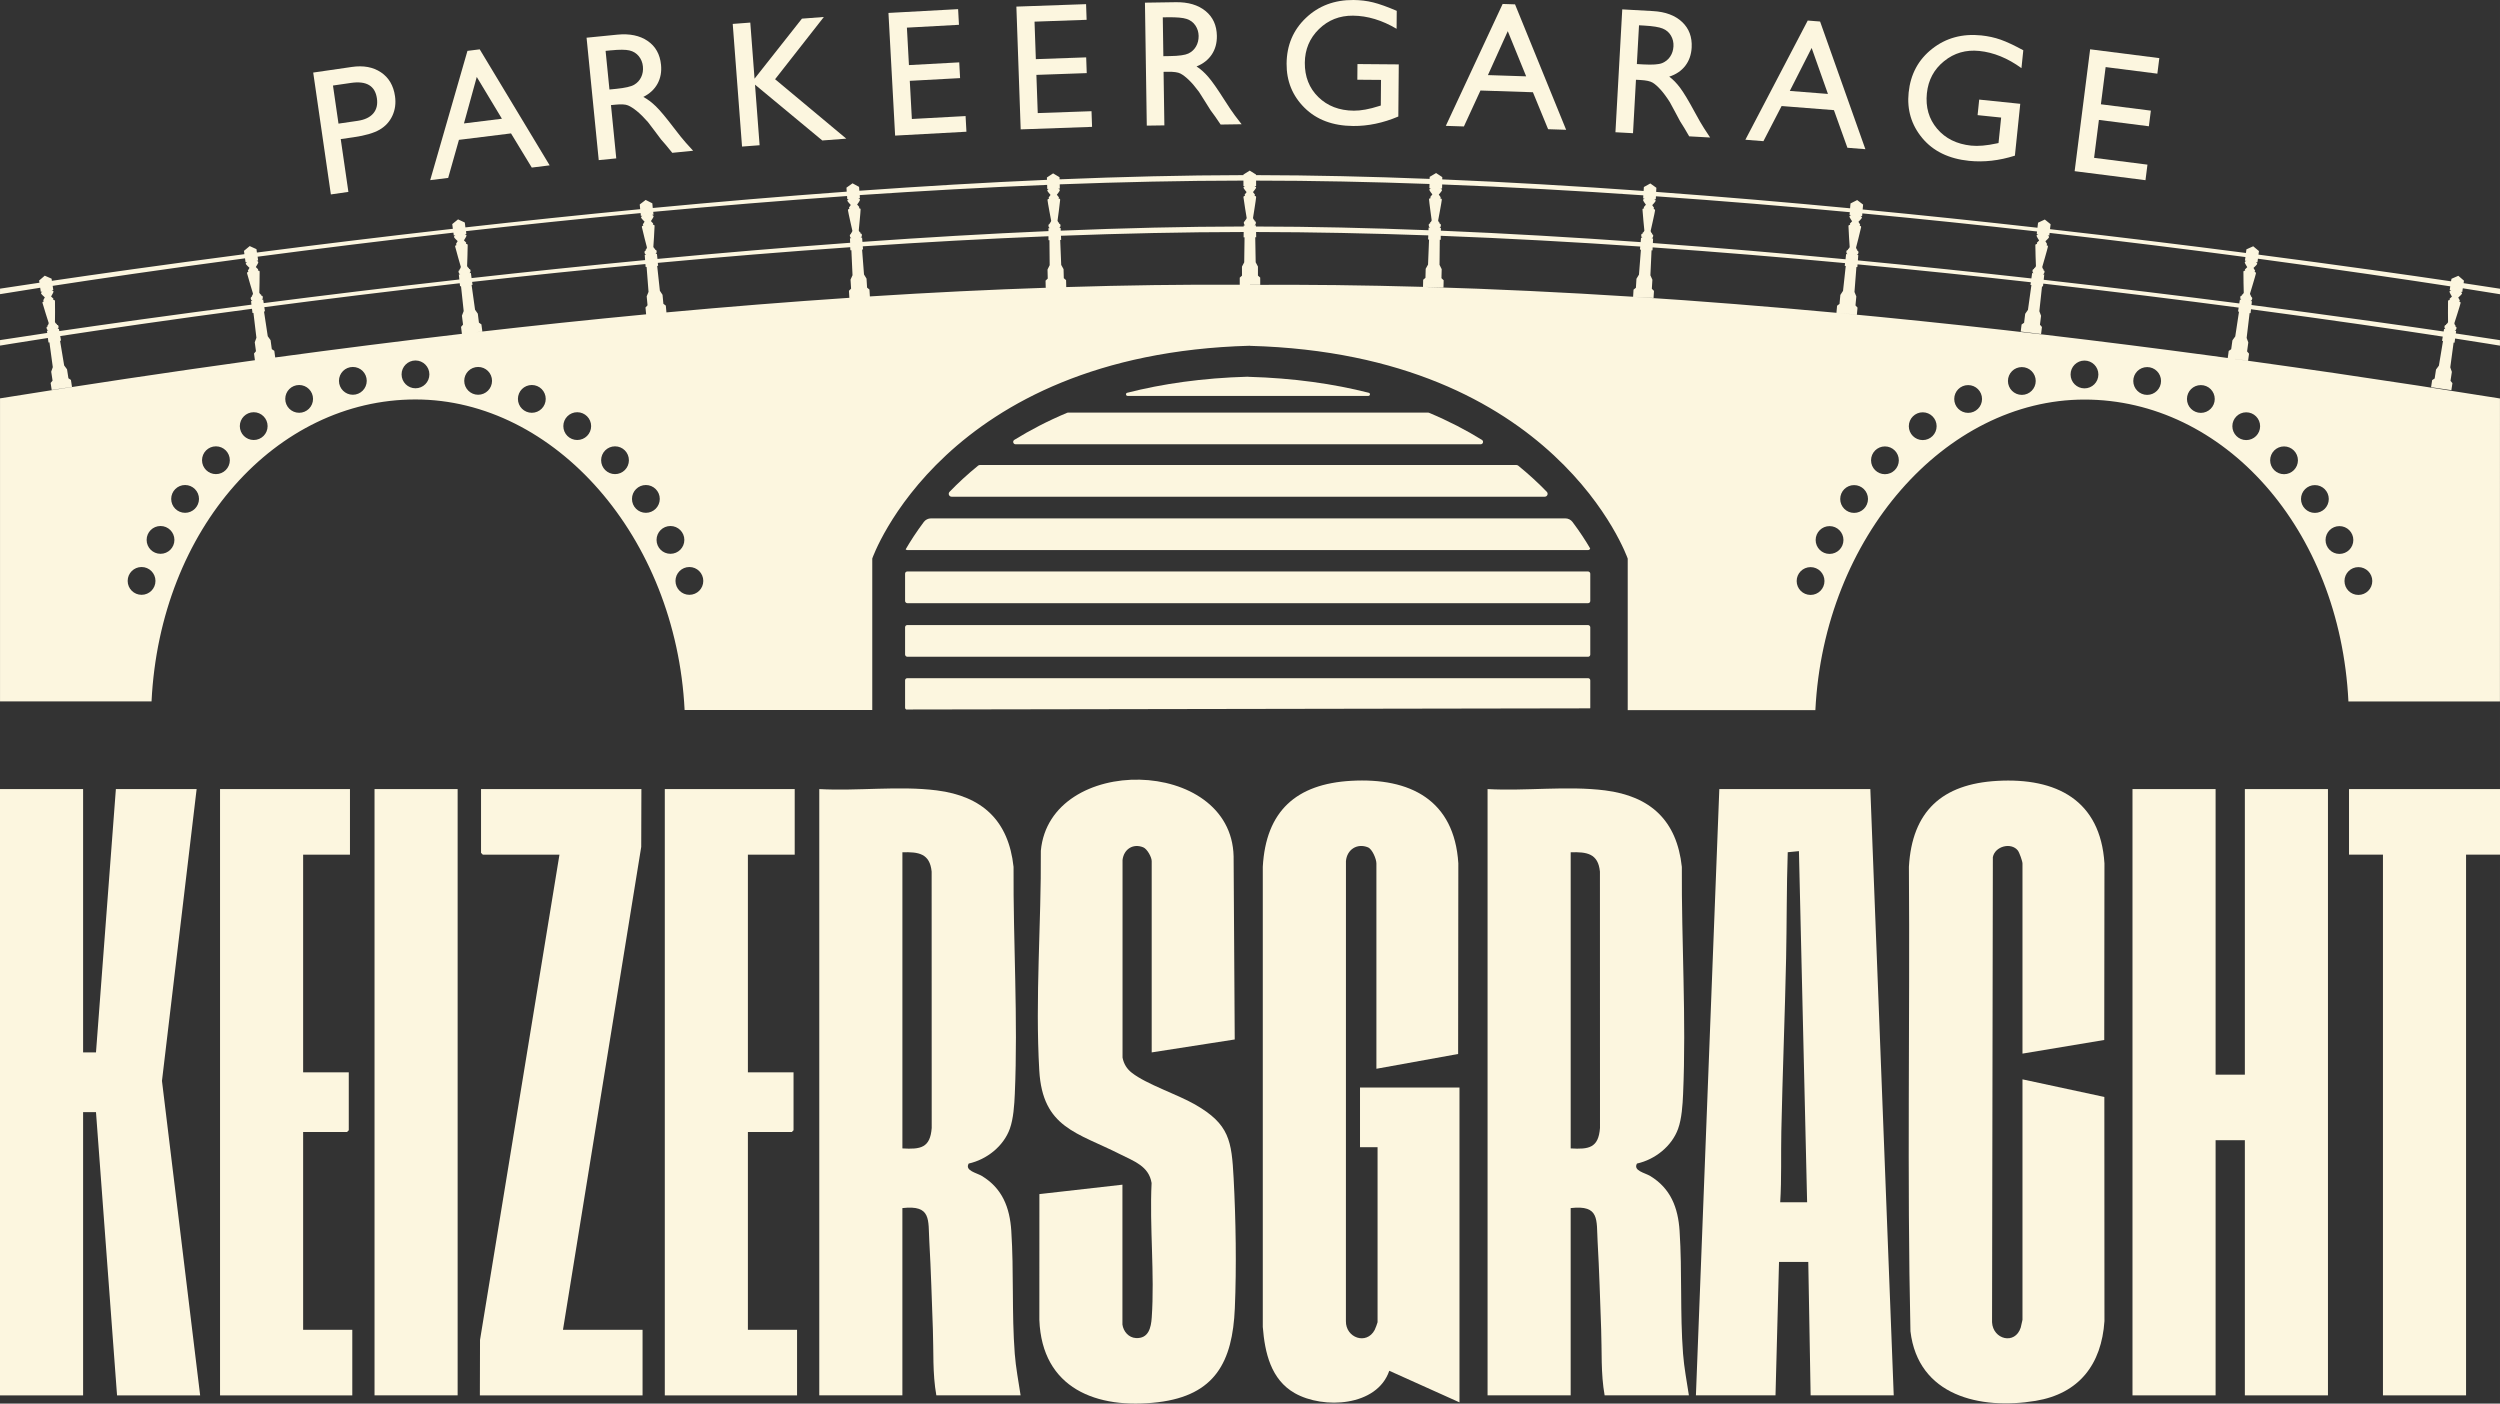
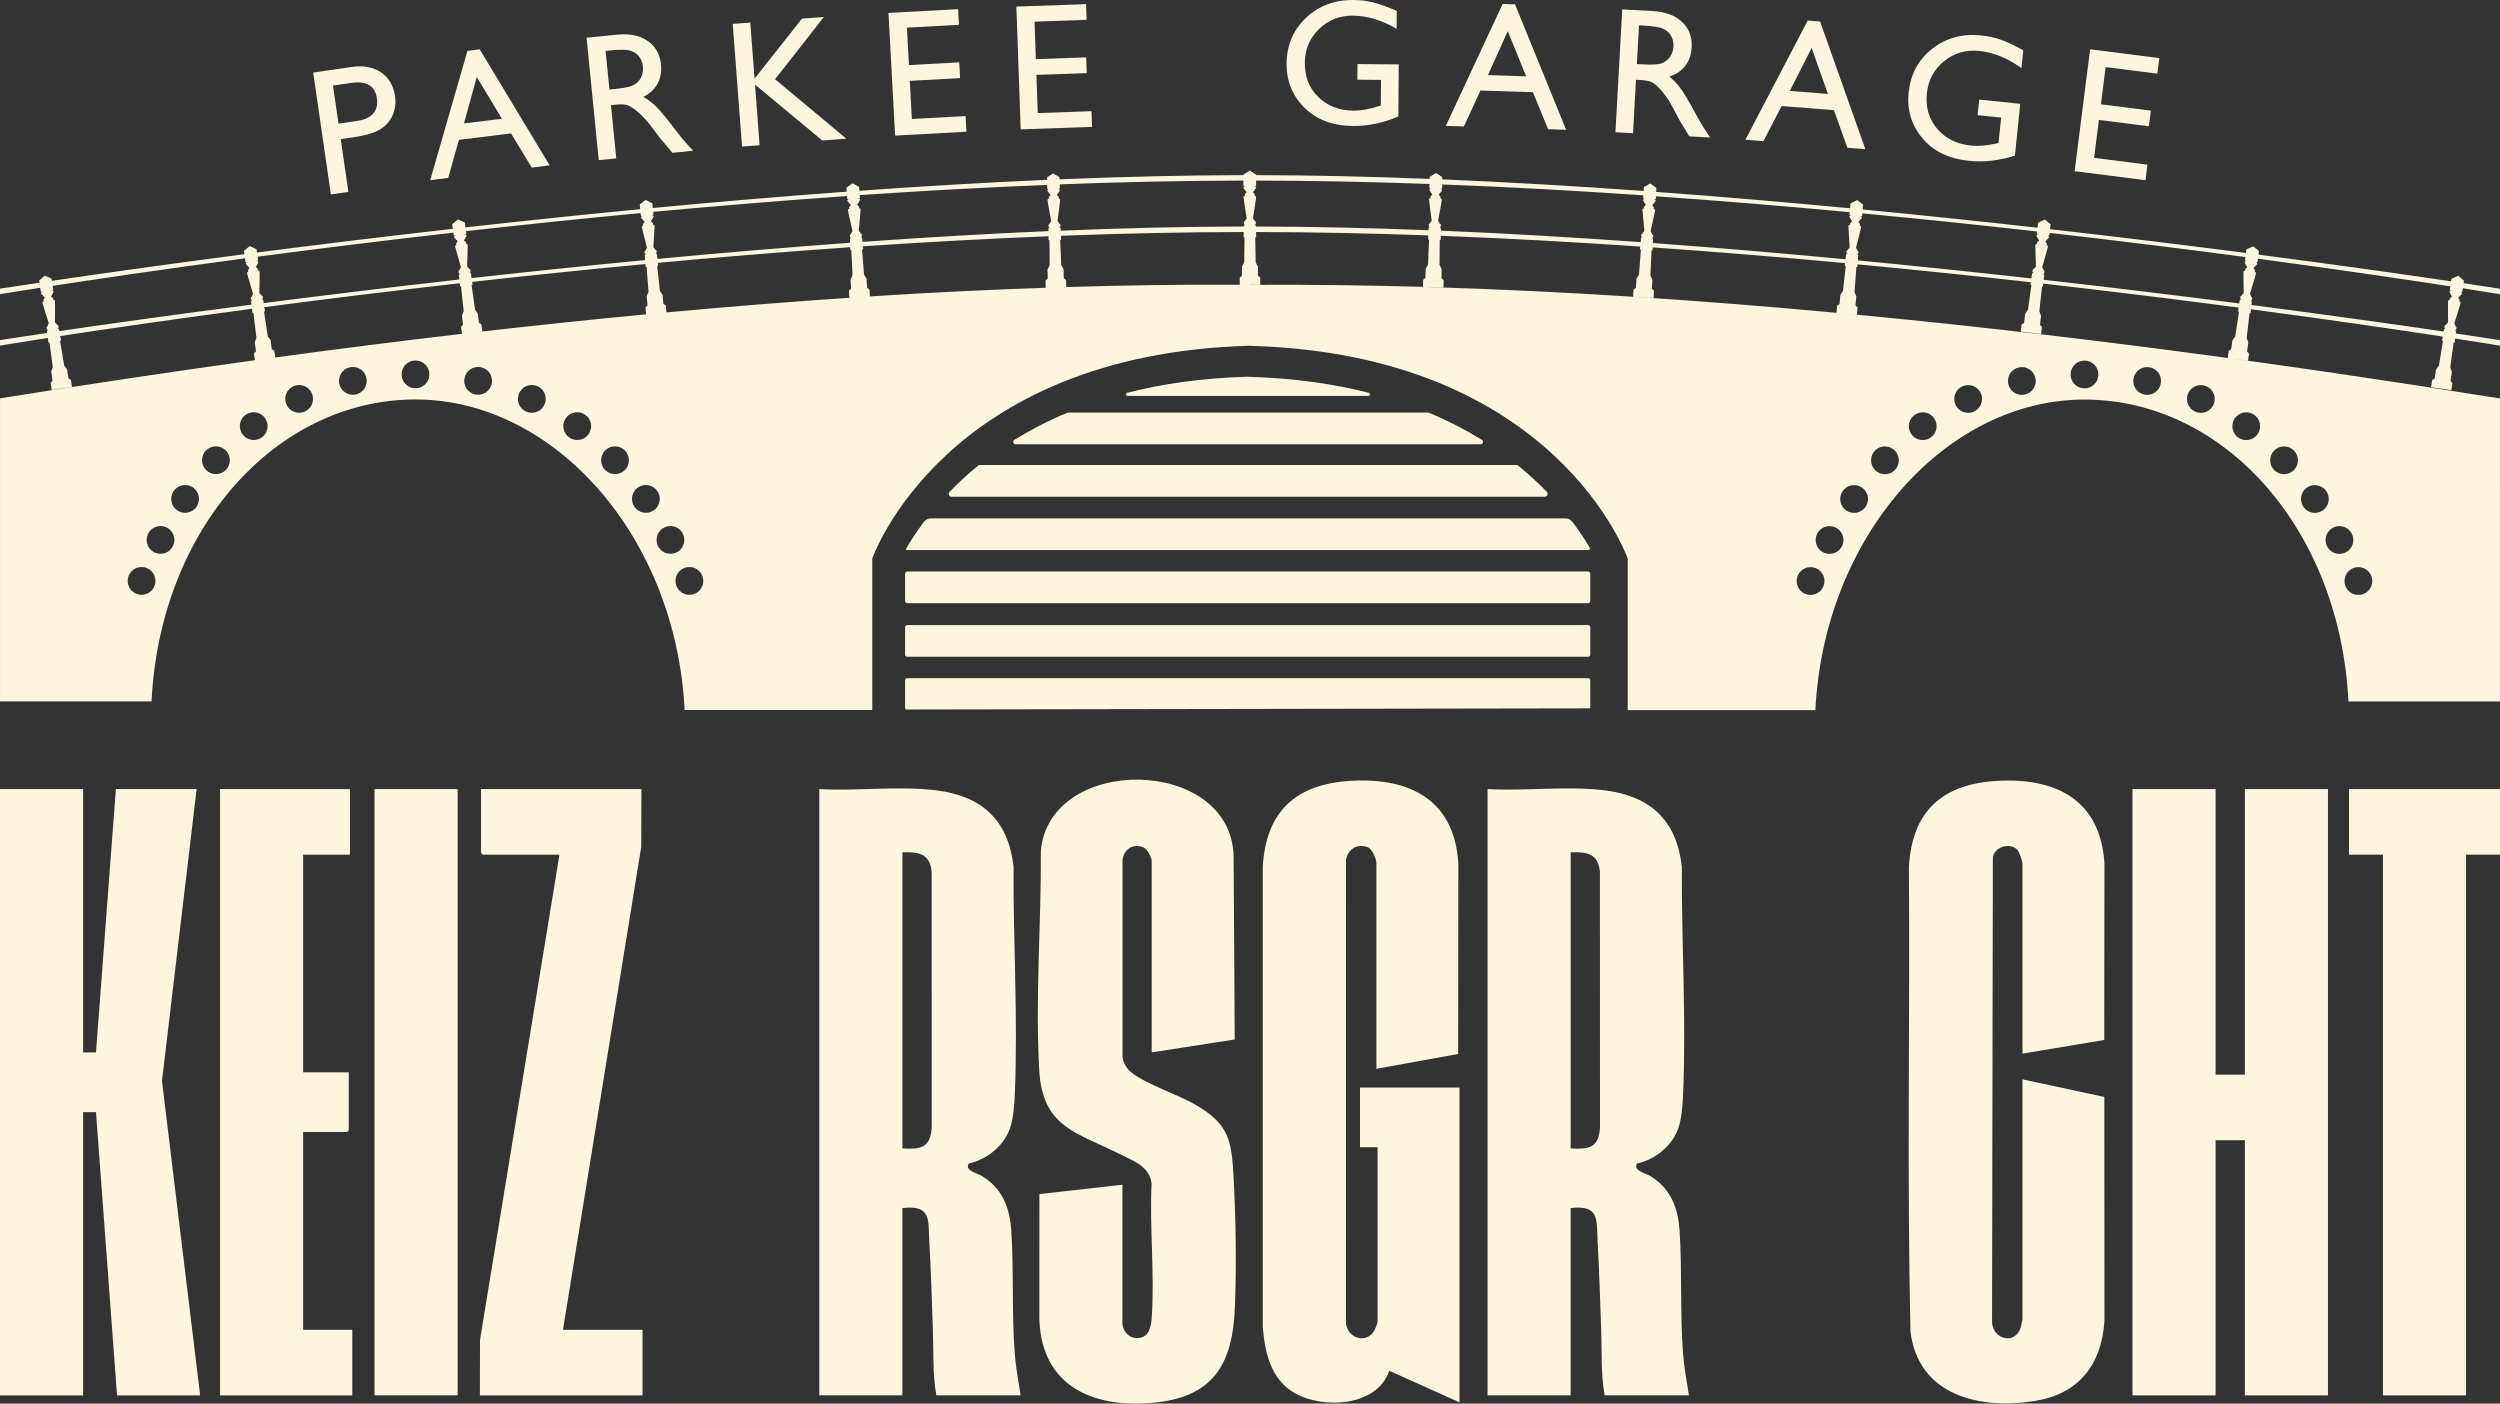
<svg xmlns="http://www.w3.org/2000/svg" id="uuid-3397edb7-3f6c-41b2-a3a3-6d8c9f56778a" width="41.678mm" height="23.4mm" viewBox="0 0 118.141 66.33">
  <rect x="0" y="0" width="118.141" height="66.33" fill="#333333" stroke="none" />
  <defs>
    <style>.uuid-28f6e340-9e03-4830-8d47-df3c19427d74{fill:#fcf6df;}</style>
  </defs>
  <g id="uuid-5738e2e8-5e00-46c4-8668-b23ffaad6972">
    <polygon class="uuid-28f6e340-9e03-4830-8d47-df3c19427d74" points="104.701 37.289 104.701 50.785 106.084 50.785 106.084 37.289 110.011 37.289 110.011 65.94 106.084 65.94 106.084 53.882 104.701 53.882 104.701 65.94 100.774 65.94 100.774 37.289 104.701 37.289" />
    <path class="uuid-28f6e340-9e03-4830-8d47-df3c19427d74" d="M38.717,37.289c1.801.101,3.774-.163,5.551.062,2.158.274,3.394,1.433,3.629,3.616-.02,3.559.214,7.172.059,10.732-.022.511-.064,1.167-.236,1.644-.299.828-1.094,1.454-1.943,1.642-.195.338.37.435.624.588.966.584,1.318,1.494,1.389,2.593.126,1.927.017,3.885.164,5.809.05.658.178,1.313.276,1.964h-3.982c-.186-1.035-.124-2.084-.164-3.127-.052-1.378-.088-2.771-.168-4.146-.059-1.019.113-1.736-1.273-1.576v8.85h-3.927v-28.65ZM42.644,54.27c.857.052,1.315-.023,1.385-.966l-.003-12.115c-.085-.86-.624-.936-1.382-.913v13.993Z" />
    <path class="uuid-28f6e340-9e03-4830-8d47-df3c19427d74" d="M70.298,37.289c1.801.101,3.774-.163,5.551.062,2.158.274,3.394,1.433,3.629,3.616-.02,3.559.214,7.172.059,10.732-.022.511-.064,1.167-.236,1.644-.299.828-1.094,1.454-1.943,1.642-.195.338.37.435.624.588.966.584,1.318,1.494,1.389,2.593.126,1.927.017,3.885.164,5.809.05.658.178,1.313.276,1.964h-3.982c-.186-1.035-.124-2.084-.164-3.127-.052-1.378-.088-2.771-.168-4.146-.059-1.019.113-1.736-1.273-1.576v8.85h-3.927v-28.65ZM74.225,54.27c.857.052,1.315-.023,1.385-.966l-.003-12.115c-.085-.86-.624-.936-1.382-.913v13.993Z" />
    <path class="uuid-28f6e340-9e03-4830-8d47-df3c19427d74" d="M65.044,50.508v-9.707c0-.199-.191-.676-.402-.76-.515-.207-.99.111-1.037.649l-.002,21.739c-.015.793.977,1.145,1.361.416.027-.052.135-.333.135-.363v-8.269h-.83v-2.821h4.701v14.878l-3.318-1.493c-.575,1.693-3.116,1.823-4.463,1.06-1.133-.642-1.418-1.915-1.514-3.132l-0-21.742c.146-2.632,1.576-3.919,4.176-4.065,2.789-.156,4.875.906,5.065,3.899l-.01,9.01-3.864.699Z" />
    <path class="uuid-28f6e340-9e03-4830-8d47-df3c19427d74" d="M95.575,49.789v-8.988c0-.1-.145-.515-.22-.61-.318-.4-1.08-.203-1.18.316l-.038,21.976c.04.817,1.09,1.087,1.356.25.014-.043.082-.342.082-.361v-11.366l3.869.832.005,10.592c-.138,2.044-1.196,3.429-3.255,3.769-2.622.432-5.55-.237-5.913-3.288-.164-7.305-.021-14.632-.073-21.945.148-2.632,1.571-3.92,4.176-4.065,2.789-.156,4.875.906,5.065,3.899l-.01,8.346-3.864.644Z" />
    <polygon class="uuid-28f6e340-9e03-4830-8d47-df3c19427d74" points="3.927 37.289 3.927 49.734 4.536 49.734 5.476 37.289 9.292 37.289 7.654 51.08 9.458 65.94 5.531 65.94 4.536 52.555 3.927 52.555 3.927 65.94 0 65.94 0 37.289 3.927 37.289" />
-     <path class="uuid-28f6e340-9e03-4830-8d47-df3c19427d74" d="M88.385,37.289l1.106,28.65h-3.927l-.111-6.305h-1.383l-.166,6.305h-3.761l1.106-28.65h7.135ZM84.126,56.814h1.272l-.387-16.593-.529.052c-.057,1.669-.042,3.339-.077,5.011-.058,2.722-.168,5.459-.226,8.181-.024,1.119.017,2.235-.053,3.349Z" />
    <path class="uuid-28f6e340-9e03-4830-8d47-df3c19427d74" d="M53.042,62.594c.046.327.295.62.638.638.594.032.714-.484.747-.968.142-2.058-.107-4.282-.007-6.358-.124-.797-.842-1.035-1.469-1.352-2.046-1.037-3.681-1.253-3.838-3.96-.199-3.431.097-6.956.073-10.386.418-4.595,9.004-4.46,9.11.262l.053,8.652-3.924.611v-9.043c0-.182-.213-.574-.401-.649-.485-.196-.918.093-.977.599v9.338c.058.3.203.534.441.72.697.544,2.141,1.013,2.984,1.496,1.627.932,1.73,1.712,1.825,3.485.104,1.947.14,4.189.057,6.142-.108,2.535-.933,4.12-3.632,4.443-2.889.346-5.484-.642-5.606-3.893l.002-5.942,3.924-.445v6.609Z" />
    <polygon class="uuid-28f6e340-9e03-4830-8d47-df3c19427d74" points="30.31 37.289 30.302 40.02 26.604 62.843 30.365 62.843 30.365 65.94 22.677 65.94 22.684 63.32 26.438 40.387 22.815 40.387 22.732 40.304 22.732 37.289 30.31 37.289" />
    <polygon class="uuid-28f6e340-9e03-4830-8d47-df3c19427d74" points="16.538 37.289 16.538 40.387 14.325 40.387 14.325 50.674 16.482 50.674 16.482 53.412 16.399 53.495 14.325 53.495 14.325 62.843 16.648 62.843 16.648 65.94 10.398 65.94 10.398 37.289 16.538 37.289" />
-     <polygon class="uuid-28f6e340-9e03-4830-8d47-df3c19427d74" points="37.555 37.289 37.555 40.387 35.343 40.387 35.343 50.674 37.5 50.674 37.5 53.412 37.417 53.495 35.343 53.495 35.343 62.843 37.666 62.843 37.666 65.94 31.416 65.94 31.416 37.289 37.555 37.289" />
    <polygon class="uuid-28f6e340-9e03-4830-8d47-df3c19427d74" points="118.141 37.289 118.141 40.387 116.537 40.387 116.537 65.94 112.61 65.94 112.61 40.387 111.006 40.387 111.006 37.289 118.141 37.289" />
    <rect class="uuid-28f6e340-9e03-4830-8d47-df3c19427d74" x="17.699" y="37.289" width="3.927" height="28.65" />
    <path class="uuid-28f6e340-9e03-4830-8d47-df3c19427d74" d="M118.138,18.83c-10.293-1.651-20.865-3.074-31.256-4.04l.386.036.482.045.03-.335-.097-.104.04-.424-.087-.211.091-1.179.045.004.009-.13c2.84.268,5.585.554,8.189.846l-.018.128.045.005-.163,1.171-.131.188-.052.423-.118.082-.041.333.481.058.481.059.041-.333-.094-.107.052-.423-.081-.214.126-1.175.045.005.015-.135c3.363.381,6.477.769,9.233,1.133l-.029.185.045.007-.177,1.169-.134.186-.058.42-.118.081-.045.332.48.065.481.065.045-.332-.092-.108.057-.423-.078-.214.14-1.174.045.005.022-.186c3.883.517,7.011.978,9.061,1.292l-.034.2.045.007-.194,1.166-.136.184-.064.422-.119.079-.05.332.479.071.48.071.05-.332-.091-.11.064-.422-.075-.215.157-1.171.045.007.026-.198c1.366.211,2.119.337,2.119.337l.001-.26s-.746-.118-2.087-.317l.016-.122s-.016-.003-.067-.011c.057-.016.075-.067.085-.127.009-.059-.062-.065-.061-.075s.038-.022.007-.041c-.033-.018-.049-.108-.049-.108,0,0,.278-.859.293-.947.017-.087-.091-.061-.058-.087s.016-.056.016-.056l-.067-.122s.177-.155.18-.192-.064-.082-.064-.082l.074.012.026-.176c1.137.177,1.757.28,1.757.28l.001-.26s-.611-.097-1.721-.262l.018-.119-.267-.23-.323.141-.022.12c-1.983-.293-5.145-.746-9.099-1.261l.022-.169-.271-.226-.32.145-.024.172c-2.764-.358-5.891-.743-9.259-1.125l.029-.234-.274-.222-.319.149-.029.239c-2.634-.296-5.404-.588-8.26-.863l.021-.231-.28-.214-.315.16-.021.229c-2.992-.284-6.068-.547-9.165-.775l.012-.194-.287-.205-.304.169-.012.186c-3.181-.229-6.376-.416-9.517-.547l.003-.107-.293-.193-.303.18-.003.097c-2.799-.111-5.548-.173-8.203-.178v-.028l-.299-.186-.299.188v.026c-2.805.005-5.72.077-8.686.198l-.003-.101-.303-.18-.293.194.003.111c-2.931.128-5.904.304-8.867.516l-.012-.182-.309-.169-.287.205.012.189c-3.096.226-6.173.489-9.165.772l-.021-.221-.315-.16-.28.214.021.223c-2.854.274-5.625.566-8.26.861l-.028-.23-.319-.149-.274.222.028.223c-3.365.381-6.492.765-9.259,1.122l-.021-.16-.32-.145-.271.226.021.157c-3.929.512-7.086.962-9.099,1.259l-.013-.102-.323-.141-.267.23.016.103C.662,13.538.001,13.641.001,13.641v.26s.673-.112,1.898-.303l.029.193.074-.012s-.066.045-.064.082c.003.037.18.192.18.192l-.067.122s-.017.028.016.056c.033.026-.075.001-.058.087.017.087.293.947.293.947,0,0-.016.089-.049.108-.033.018.005.03.007.041s-.069.015-.061.075c.009.059.028.111.085.127-.052.007-.067.011-.067.011l.015.107C.798,15.947.001,16.072.001,16.072v.26s.804-.134,2.261-.36l.029.214.045-.007.159,1.171-.075.215.064.422-.091.11.05.332.48-.073.479-.071-.05-.331-.119-.079-.065-.422-.136-.184-.194-1.166.045-.007-.037-.215c2.078-.317,5.202-.777,9.062-1.289l.024.2.045-.005.14,1.174-.078.214.057.423-.092.108.042.317C8.005,17.582,3.982,18.186.001,18.825-.001,26.088.001,33.145.001,33.145h7.16c.405-8.191,5.904-14.268,12.472-14.268s12.313,6.484,12.719,14.676h8.868v-7.16s3.354-9.656,17.834-10.054h.016v.005h.016c14.48.398,17.834,10.054,17.834,10.054v7.16h8.868c.406-8.191,6.15-14.676,12.718-14.676s12.067,6.077,12.472,14.268h7.16c.001-.001.003-7.057.001-14.32ZM87.223,12.57l-.128,1.175-.126.192-.04.424-.115.086-.03.335c-3.211-.297-6.404-.553-9.566-.756l.439.026.484.03.02-.335-.101-.102.026-.426-.094-.209.054-1.181.045.003.007-.141c3.092.215,6.141.469,9.093.743l-.015.131.046.004ZM115.791,13.53l-.026.178.074.011s-.077.024-.085.059c-.008.036.115.237.115.237l-.101.095s-.025.021-.001.057-.073-.022-.082.066c-.009.089.001.992.001.992,0,0-.041.081-.078.089-.037.009-.004.03-.007.041-.001.011-.07-.007-.079.054-.009.059-.007.112.042.145-.05-.009-.066-.011-.066-.011l-.021.123c-2.053-.301-5.197-.748-9.08-1.253l.021-.178s-.016-.003-.067-.009c.056-.017.074-.069.082-.128.008-.061-.062-.064-.061-.074s.038-.022.005-.041-.05-.107-.05-.107c0,0,.264-.863.279-.952.016-.087-.092-.059-.059-.087.033-.028.015-.056.015-.056l-.07-.12s.174-.157.177-.194-.065-.081-.065-.081l.074.011.024-.172c3.961.533,7.107,1.001,9.089,1.306ZM106.111,12.149l-.024.171.074.009s-.075.025-.083.061c-.008.036.119.235.119.235l-.099.097s-.024.021-.001.057c.024.036-.073-.02-.081.067-.008.089.016.99.016.99,0,0-.04.082-.077.09-.037.009-.004.032-.005.041-.001.011-.07-.005-.079.056-.008.059-.004.112.045.145-.052-.008-.067-.009-.067-.009l-.028.181c-2.768-.357-5.89-.739-9.243-1.118l.026-.248s-.016-.003-.067-.008c.056-.018.074-.07.081-.13.007-.061-.064-.062-.062-.073s.038-.024.005-.041c-.033-.018-.052-.106-.052-.106,0,0,.253-.867.267-.955s-.092-.058-.061-.086.015-.056.015-.056l-.071-.119s.173-.159.174-.196c.001-.037-.065-.081-.065-.081l.074.009.016-.126c3.379.385,6.5.776,9.254,1.141ZM96.263,10.94l-.015.12.074.009s-.075.025-.082.062c-.008.037.122.233.122.233l-.098.098s-.024.021,0,.057c.024.034-.073-.02-.081.069-.007.089.028.99.028.99,0,0-.038.082-.075.091-.037.011-.004.032-.005.042-.001.011-.07-.004-.078.056s-.003.114.046.144c-.052-.008-.067-.008-.067-.008l-.036.255c-2.618-.292-5.369-.582-8.199-.853l.018-.25s-.016-.003-.067-.007c.056-.02.071-.071.077-.131.005-.061-.066-.061-.065-.071s.038-.024.004-.041c-.034-.017-.054-.104-.054-.104,0,0,.227-.874.239-.962.012-.087-.095-.056-.064-.083.03-.029.012-.056.012-.056l-.075-.118s.168-.164.168-.201c.001-.037-.067-.078-.067-.078l.074.007.012-.126c2.866.27,5.634.56,8.255.855ZM87.415,10.027l-.012.127.074.007s-.074.028-.081.065.128.23.128.23l-.095.102s-.024.022.001.057-.074-.017-.078.071.058.989.058.989c0,0-.036.083-.073.094s-.003.032-.004.042c-.001.011-.07-.003-.077.058-.005.059,0,.114.052.143-.052-.007-.067-.007-.067-.007l-.028.247c-2.974-.282-6.03-.542-9.103-.767l.009-.217s-.016-.001-.067-.004c.054-.021.069-.074.073-.134.004-.061-.067-.058-.067-.069s.037-.025.003-.042c-.034-.016-.058-.103-.058-.103,0,0,.201-.88.209-.969.009-.087-.097-.052-.066-.082.03-.03.011-.056.011-.056l-.078-.115s.163-.169.163-.206-.07-.075-.07-.075l.074.004.009-.141c3.117.217,6.188.473,9.162.751ZM77.658,9.232l-.009.147.074.004s-.074.03-.079.066c-.005.037.136.225.136.225l-.091.104s-.022.022.004.057c.026.033-.074-.016-.075.074-.001.089.089.988.089.988,0,0-.033.083-.07.095-.036.012-.003.032-.003.042-.001.011-.071,0-.074.061-.004.059.004.114.056.141-.052-.005-.067-.004-.067-.004l-.017.21c-3.156-.226-6.326-.411-9.443-.541l.001-.134s-.016-.001-.067-.001c.054-.024.066-.077.067-.136.001-.061-.07-.056-.069-.066,0-.011.036-.026.001-.042-.036-.015-.061-.101-.061-.101,0,0,.168-.887.173-.977.005-.089-.098-.049-.069-.079.029-.032.008-.057.008-.057l-.082-.112s.156-.174.155-.211-.073-.073-.073-.073l.074.001.005-.196c3.17.12,6.359.297,9.507.514ZM67.553,8.694l-.005.202.074.001s-.073.033-.077.069c-.004.037.144.221.144.221l-.089.108s-.022.024.005.057c.028.033-.074-.012-.073.077.001.089.124.984.124.984,0,0-.03.085-.066.098-.036.013-.001.032-.001.042s-.07.003-.073.064c-.001.059.008.112.061.14-.052-.003-.067-.001-.067-.001l-.005.124c-2.783-.11-5.517-.172-8.154-.176l-.001-.057s-.016-.001-.067,0c.053-.025.065-.078.064-.138,0-.061-.07-.054-.07-.065,0-.009.036-.028,0-.042-.036-.013-.065-.099-.065-.099,0,0,.144-.892.147-.981.004-.089-.098-.045-.07-.078.028-.032.007-.057.007-.057l-.085-.11s.152-.178.148-.217c-.003-.037-.075-.07-.075-.07h.074v-.255c2.692.001,5.436.059,8.197.159ZM58.76,8.534l.001.258h.074s-.073.034-.074.071c-.003.037.149.215.149.215l-.085.11s-.021.025.008.057c.028.032-.075-.011-.071.078.004.089.152.98.152.98,0,0-.028.086-.064.099-.036.015,0,.032-.001.042,0,.011-.07.005-.07.065s.011.112.065.138c-.052-.001-.067,0-.067,0l-.001.056c-2.795.004-5.697.075-8.65.197l-.005-.128s-.016-.001-.067.001c.053-.026.062-.079.061-.14-.001-.061-.071-.053-.073-.064,0-.011.034-.029-.001-.042-.037-.013-.066-.098-.066-.098,0,0,.123-.895.124-.984.001-.089-.101-.044-.073-.077.028-.033.005-.057.005-.057l-.089-.108s.148-.182.144-.221c-.004-.037-.077-.069-.077-.069l.074-.001-.005-.201c2.923-.11,5.831-.173,8.682-.177ZM49.484,8.736l.005.192.074-.001s-.071.036-.073.073c-.003.037.155.211.155.211l-.082.112s-.021.025.008.057c.029.03-.075-.009-.069.079.005.089.173.977.173.977,0,0-.026.086-.061.101s.001.032.001.042-.07.005-.069.066c.001.059.013.112.067.136-.052,0-.067.001-.067.001l.001.139c-2.906.126-5.854.3-8.791.509l-.017-.206s-.016,0-.067.004c.052-.029.059-.082.056-.141-.004-.061-.074-.05-.074-.061s.033-.03-.003-.042c-.037-.012-.07-.095-.07-.095,0,0,.09-.899.087-.988-.001-.089-.102-.04-.075-.074s.004-.057.004-.057l-.092-.104s.141-.188.136-.226c-.005-.037-.079-.066-.079-.066l.074-.004-.009-.151c2.931-.197,5.9-.364,8.857-.482ZM40.029,9.262l.009.147.074-.004s-.07.038-.07.075c-.001.037.163.206.163.206l-.078.115s-.02.026.011.056c.03.03-.075-.005-.066.082.009.089.209.969.209.969,0,0-.022.087-.057.103-.034.016.001.032.003.042,0,.011-.07.008-.067.069.004.059.018.112.073.134-.052.003-.067.004-.067.004l.009.213c-3.074.223-6.129.482-9.105.763l-.026-.239s-.016,0-.067.007c.05-.03.057-.083.052-.144s-.075-.048-.077-.058c-.001-.011.033-.03-.004-.042-.037-.011-.073-.092-.073-.092,0,0,.062-.9.058-.99-.004-.089-.103-.037-.078-.071s.001-.057.001-.057l-.095-.102s.135-.193.128-.23-.081-.065-.081-.065l.074-.007-.012-.135c2.973-.274,6.044-.529,9.16-.747ZM40.188,11.827l.045-.003.054,1.182-.094.208.026.426-.101.102.02.331c-2.861.192-5.745.423-8.645.69l-.029-.321-.115-.086-.04-.424-.126-.192-.127-1.175.045-.004-.016-.139c2.953-.274,6.002-.525,9.093-.74l.008.147ZM22.75,15.329l-.118-.082-.052-.423-.131-.188-.163-1.171.045-.005-.02-.139c2.604-.291,5.35-.578,8.189-.843l.011.139.045-.004.091,1.179-.087.211.04.424-.097.104.03.323c-2.673.254-5.357.537-8.044.846l.304-.037-.044-.335ZM30.273,10.069l.012.134.074-.007s-.069.041-.067.078c0,.037.168.201.168.201l-.075.118s-.018.026.012.056-.075-.004-.064.083c.012.089.239.962.239.962,0,0-.02.087-.054.104-.034.017.003.032.004.042.001.011-.07.011-.065.071.005.059.021.111.077.131-.052.004-.067.007-.067.007l.018.242c-2.83.27-5.583.558-8.2.85l-.034-.243s-.016,0-.066.008c.05-.032.054-.086.046-.144-.008-.061-.077-.045-.078-.056s.032-.032-.005-.042c-.037-.009-.075-.091-.075-.091,0,0,.034-.902.028-.99s-.104-.034-.079-.069c.024-.036,0-.057,0-.057l-.098-.099s.13-.197.122-.233c-.007-.037-.083-.062-.083-.062l.074-.009-.016-.131c2.622-.293,5.39-.583,8.255-.854ZM21.427,10.992l.017.136.074-.009s-.067.044-.065.079c.001.037.174.196.174.196l-.071.12s-.018.026.015.056c.032.028-.075-.001-.061.086.015.087.267.955.267.955,0,0-.017.089-.052.107-.033.018.004.03.005.041s-.07.013-.062.073c.007.059.025.111.081.13-.052.005-.067.008-.067.008l.025.238c-3.351.377-6.473.759-9.245,1.116l-.026-.168s-.016,0-.066.009c.05-.032.053-.086.045-.145-.008-.061-.077-.044-.079-.056-.001-.011.032-.032-.005-.042-.037-.009-.077-.09-.077-.09,0,0,.024-.902.016-.99s-.104-.033-.081-.067c.024-.036-.001-.057-.001-.057l-.099-.098s.127-.198.119-.235c-.008-.036-.083-.061-.083-.061l.074-.009-.025-.184c2.755-.364,5.876-.753,9.254-1.137ZM2.803,15.648l-.018-.108s-.016.001-.066.009c.049-.033.052-.086.042-.145-.009-.059-.078-.044-.079-.054s.03-.032-.007-.041c-.038-.008-.078-.089-.078-.089,0,0,.011-.903.001-.992s-.104-.03-.082-.066-.001-.057-.001-.057l-.101-.095s.124-.201.115-.237c-.008-.036-.085-.059-.085-.059l.074-.011-.029-.194c2.013-.309,5.154-.776,9.09-1.301l.025.186.074-.011s-.066.044-.065.081c.003.037.177.194.177.194l-.07.12s-.017.028.015.056c.032.028-.075,0-.059.086.016.087.279.952.279.952,0,0-.017.089-.05.107-.033.018.004.03.005.041.001.011-.07.013-.062.074.008.059.026.111.082.128-.052.007-.067.009-.067.009l.02.167c-3.856.5-6.999.944-9.08,1.249ZM12.962,16.579l-.118-.081-.057-.423-.134-.186-.177-1.169.045-.007-.03-.198c2.759-.364,5.874-.75,9.234-1.13l.016.145.045-.005.126,1.175-.083.217.052.423-.094.107.041.329c-2.942.344-5.886.717-8.823,1.116l-.042-.313ZM6.69,28.109c-.362,0-.657-.293-.657-.657,0-.362.293-.657.657-.657s.657.295.657.657c0,.364-.293.657-.657.657ZM7.586,26.171c-.364,0-.657-.293-.657-.657,0-.362.293-.657.657-.657.362,0,.656.295.656.657,0,.364-.293.657-.656.657ZM8.747,24.234c-.364,0-.657-.293-.657-.657,0-.362.293-.657.657-.657.362,0,.657.295.657.657-.001.362-.295.657-.657.657ZM10.204,22.405c-.362,0-.657-.293-.657-.656s.293-.657.657-.657.657.295.657.657-.293.656-.657.656ZM11.99,20.793c-.364,0-.657-.293-.657-.657,0-.362.293-.656.657-.656.362,0,.656.295.656.656.001.364-.292.657-.656.657ZM14.137,19.507c-.364,0-.657-.293-.657-.656,0-.364.293-.657.657-.657.362,0,.656.293.656.657,0,.362-.293.656-.656.656ZM16.674,18.655c-.362,0-.656-.295-.656-.657,0-.364.293-.657.656-.657.364,0,.657.293.657.657-.001.364-.295.657-.657.657ZM19.634,18.349c-.362,0-.657-.293-.657-.657,0-.362.293-.657.657-.657s.657.295.657.657c0,.364-.293.657-.657.657ZM22.595,18.655c-.362,0-.657-.295-.657-.657,0-.364.293-.657.657-.657s.657.293.657.657c-.001.364-.295.657-.657.657ZM25.132,19.507c-.364,0-.657-.293-.657-.656,0-.364.293-.657.657-.657s.657.293.657.657c0,.362-.293.656-.657.656ZM27.278,20.793c-.364,0-.657-.293-.657-.657,0-.362.293-.656.657-.656.362,0,.657.295.657.656,0,.364-.293.657-.657.657ZM29.064,22.405c-.362,0-.657-.293-.657-.656s.293-.657.657-.657.656.295.656.657c.001.362-.292.656-.656.656ZM30.522,24.234c-.364,0-.657-.293-.657-.657,0-.362.293-.657.657-.657.362,0,.657.295.657.657-.001.362-.295.657-.657.657ZM31.026,25.514c0-.362.293-.657.657-.657.362,0,.657.295.657.657,0,.364-.293.657-.657.657-.364,0-.657-.293-.657-.657ZM32.578,28.109c-.362,0-.657-.293-.657-.657,0-.362.293-.657.657-.657s.657.295.657.657c0,.364-.293.657-.657.657ZM41.107,14.009l-.02-.327-.112-.089-.026-.426-.119-.196-.091-1.178.045-.003-.012-.149c2.907-.197,5.847-.361,8.775-.477l.001.186h.045l.011,1.182-.102.205.011.427-.104.098.008.336.149-.004c-2.785.092-5.608.231-8.458.414ZM50.387,13.566l-.008-.328-.108-.092-.011-.427-.111-.2-.048-1.181.045-.001-.009-.196c2.907-.11,5.8-.173,8.635-.177l-.004.25.045.001-.016,1.182-.106.202.001.427-.106.095v.335c-2.692-.015-5.428.024-8.2.11ZM59.07,13.46v-.005h-.148.148l.484-.001-.001-.336-.107-.095v-.427l-.107-.202-.021-1.182h.045l-.005-.248c2.673.004,5.398.061,8.138.159l-.009.197.045.001-.048,1.181-.111.2-.011.427-.108.092-.008.335c-2.764-.078-5.494-.112-8.175-.094ZM67.412,13.56l.317.008.485.012.008-.336-.104-.098.011-.427-.102-.205.011-1.182.045.001.001-.19c3.145.12,6.306.295,9.427.508l-.012.145.045.003-.092,1.178-.119.196-.026.426-.112.089-.02.335c-3.292-.211-6.551-.367-9.762-.461ZM85.561,28.114c-.364,0-.657-.293-.657-.657,0-.362.293-.657.657-.657s.657.295.657.657c0,.364-.293.657-.657.657ZM86.458,26.176c-.362,0-.657-.293-.657-.657,0-.362.295-.657.657-.657.364,0,.657.295.657.657-.001.364-.293.657-.657.657ZM87.618,24.238c-.362,0-.656-.293-.656-.657,0-.362.293-.657.656-.657.364,0,.657.295.657.657-.001.364-.295.657-.657.657ZM89.075,22.409c-.362,0-.656-.293-.656-.656s.293-.657.656-.657.657.295.657.657-.293.656-.657.656ZM90.861,20.797c-.362,0-.657-.293-.657-.657,0-.362.295-.656.657-.656.364,0,.657.295.657.656,0,.364-.293.657-.657.657ZM93.007,19.511c-.364,0-.657-.293-.657-.656,0-.364.293-.657.657-.657s.657.293.657.657c0,.362-.293.656-.657.656ZM95.545,18.661c-.364,0-.657-.295-.657-.657,0-.364.293-.657.657-.657.362,0,.656.293.656.657,0,.362-.293.657-.656.657ZM98.505,18.353c-.364,0-.657-.293-.657-.657,0-.362.293-.657.657-.657s.657.295.657.657c0,.364-.293.657-.657.657ZM101.467,18.661c-.362,0-.656-.295-.656-.657,0-.364.293-.657.656-.657s.656.293.656.657c0,.362-.293.657-.656.657ZM104.004,19.511c-.362,0-.656-.293-.656-.656,0-.364.293-.657.656-.657.364,0,.657.293.657.657,0,.362-.293.656-.657.656ZM106.149,20.797c-.362,0-.656-.293-.656-.657,0-.362.293-.656.656-.656s.656.295.656.656c.001.364-.292.657-.656.657ZM107.936,22.409c-.364,0-.657-.293-.657-.656s.293-.657.657-.657c.362,0,.656.295.656.657,0,.362-.293.656-.656.656ZM109.393,24.238c-.362,0-.656-.293-.656-.657,0-.362.293-.657.656-.657.364,0,.657.295.657.657,0,.364-.293.657-.657.657ZM109.897,25.519c0-.362.293-.657.656-.657.364,0,.657.295.657.657,0,.364-.293.657-.657.657-.362,0-.656-.293-.656-.657ZM111.449,28.114c-.364,0-.657-.293-.657-.657,0-.362.293-.657.657-.657.362,0,.657.295.657.657,0,.364-.295.657-.657.657Z" />
    <path class="uuid-28f6e340-9e03-4830-8d47-df3c19427d74" d="M15.636,9.19l-.835-5.761,1.824-.265c.549-.08,1.008.005,1.378.254.37.249.591.624.663,1.123.049.335.008.644-.122.926s-.332.503-.606.662c-.274.159-.683.278-1.226.356l-.61.088.362,2.495-.828.12ZM16.587,3.918l-.852.124.261,1.8.902-.131c.335-.049.582-.165.74-.349.158-.184.216-.423.173-.717-.086-.59-.494-.833-1.224-.727Z" />
    <path class="uuid-28f6e340-9e03-4830-8d47-df3c19427d74" d="M22.09,2.404l.58-.072,3.305,5.482-.845.105-.981-1.615-2.461.305-.509,1.799-.849.105,1.76-6.109ZM23.719,5.611l-1.189-1.974-.605,2.196,1.794-.222Z" />
    <path class="uuid-28f6e340-9e03-4830-8d47-df3c19427d74" d="M28.294,7.567l-.575-5.785,1.449-.144c.585-.058,1.064.041,1.437.296s.583.631.632,1.125c.034.337-.022.636-.166.899-.144.263-.367.47-.67.623.197.103.394.251.592.443.198.192.482.533.855,1.023.234.308.42.539.558.693l.348.384-.985.098-.29-.356c-.01-.013-.029-.035-.057-.066l-.184-.212-.298-.397-.322-.424c-.195-.221-.37-.394-.526-.52-.156-.126-.295-.215-.416-.266-.121-.051-.317-.062-.588-.035l-.216.021.25,2.518-.828.082ZM28.866,2.379l-.248.025.182,1.826.315-.031c.419-.042.704-.106.853-.194s.26-.208.332-.361c.073-.154.1-.323.081-.508-.018-.182-.083-.342-.194-.48-.112-.138-.258-.229-.439-.272s-.475-.045-.881-.004Z" />
    <path class="uuid-28f6e340-9e03-4830-8d47-df3c19427d74" d="M37.896.881l1.037-.079-2.305,2.942,3.364,2.808-1.133.086-3.18-2.638.217,2.863-.83.063-.44-5.796.83-.063.201,2.651,2.239-2.837Z" />
    <path class="uuid-28f6e340-9e03-4830-8d47-df3c19427d74" d="M41.986.611l3.291-.179.04.74-2.46.134.096,1.77,2.377-.129.04.744-2.377.129.098,1.803,2.539-.138.04.74-3.37.183-.315-5.796Z" />
    <path class="uuid-28f6e340-9e03-4830-8d47-df3c19427d74" d="M48.03.312l3.294-.116.026.74-2.462.087.062,1.772,2.379-.084.026.744-2.379.084.064,1.805,2.541-.089.026.74-3.373.119-.204-5.801Z" />
-     <path class="uuid-28f6e340-9e03-4830-8d47-df3c19427d74" d="M54.193,5.938l-.087-5.812,1.456-.022c.588-.009,1.057.13,1.407.416s.528.677.536,1.174c.005.338-.075.632-.241.882-.166.249-.405.438-.72.564.188.119.372.283.552.491.181.208.436.572.765,1.091.207.327.373.573.498.738l.314.411-.99.015-.259-.379c-.009-.014-.025-.037-.051-.07l-.166-.227-.264-.421-.285-.45c-.175-.236-.336-.424-.481-.563-.145-.139-.276-.239-.392-.299-.116-.061-.31-.089-.583-.085l-.216.003.038,2.53-.832.012ZM55.199.816l-.25.004.027,1.835.316-.005c.422-.006.71-.047.866-.121.155-.074.276-.185.361-.332.085-.147.126-.313.124-.499-.003-.183-.054-.348-.153-.495s-.237-.25-.414-.308c-.177-.058-.469-.085-.877-.078Z" />
    <path class="uuid-28f6e340-9e03-4830-8d47-df3c19427d74" d="M64.149,3.027l1.952.016-.021,2.463c-.718.305-1.43.454-2.134.448-.963-.008-1.729-.295-2.3-.862-.571-.567-.853-1.262-.846-2.086.007-.868.311-1.588.913-2.16C62.313.275,63.063-.007,63.962 0c.327.003.638.041.931.114.293.073.664.206,1.112.398l-.007.849c-.69-.408-1.376-.615-2.059-.621-.635-.005-1.173.207-1.611.636-.439.429-.661.959-.667,1.588-.005.66.208,1.202.64,1.624.432.422.991.637,1.676.642.333.003.732-.07,1.196-.219l.079-.024.01-1.211-1.119-.009.006-.741Z" />
    <path class="uuid-28f6e340-9e03-4830-8d47-df3c19427d74" d="M71.01.187l.585.019,2.415,5.928-.852-.028-.718-1.747-2.479-.081-.782,1.698-.855-.028,2.686-5.762ZM72.121,3.608l-.869-2.135-.938,2.076,1.807.059Z" />
    <path class="uuid-28f6e340-9e03-4830-8d47-df3c19427d74" d="M76.34,6.247l.322-5.804,1.454.081c.587.033,1.045.204,1.374.514s.479.713.452,1.209c-.019.338-.119.625-.302.863-.183.237-.435.408-.758.512.179.132.351.308.516.529s.395.601.687,1.143c.184.341.332.598.445.771l.284.433-.989-.055-.232-.397c-.007-.014-.023-.039-.046-.073l-.149-.238-.234-.438-.253-.469c-.158-.248-.305-.446-.44-.595-.135-.149-.258-.258-.37-.326-.112-.069-.303-.111-.575-.126l-.216-.012-.14,2.526-.831-.046ZM77.703,1.209l-.249-.014-.102,1.832.316.018c.421.023.712.003.872-.06.16-.063.288-.165.384-.306.095-.141.148-.304.158-.489.01-.183-.029-.351-.118-.505-.089-.153-.219-.266-.392-.336s-.462-.117-.87-.14Z" />
    <path class="uuid-28f6e340-9e03-4830-8d47-df3c19427d74" d="M85.428.971l.583.046,2.14,6.033-.849-.067-.637-1.778-2.473-.194-.859,1.66-.853-.067,2.947-5.633ZM86.382,4.439l-.77-2.173-1.032,2.031,1.802.142Z" />
    <path class="uuid-28f6e340-9e03-4830-8d47-df3c19427d74" d="M93.529,4.706l1.941.2-.253,2.45c-.744.236-1.466.317-2.167.245-.958-.099-1.694-.457-2.209-1.075s-.73-1.337-.645-2.156c.089-.864.46-1.552,1.113-2.065.652-.513,1.426-.723,2.32-.631.326.034.631.101.916.201.285.101.642.268,1.069.501l-.087.844c-.649-.471-1.312-.742-1.991-.812-.632-.065-1.187.095-1.664.481-.478.386-.749.892-.814,1.518-.068.657.093,1.216.484,1.677s.926.727,1.608.798c.331.034.735-.001,1.212-.105l.081-.017.124-1.204-1.113-.115.076-.737Z" />
    <path class="uuid-28f6e340-9e03-4830-8d47-df3c19427d74" d="M98.773,2.33l3.269.416-.093.735-2.444-.311-.224,1.758,2.361.3-.094.739-2.361-.3-.228,1.792,2.522.321-.093.735-3.348-.426.732-5.758Z" />
    <path class="uuid-28f6e340-9e03-4830-8d47-df3c19427d74" d="M75.151,32.151c0-.057-.046-.103-.103-.103h-32.174c-.057,0-.103.046-.103.103v1.292c0,.037.021.068.05.086l32.324-.055c.003-.01.006-.02.006-.031v-1.292Z" />
    <rect class="uuid-28f6e340-9e03-4830-8d47-df3c19427d74" x="42.771" y="27.006" width="32.38" height="1.498" rx=".103" ry=".103" />
    <rect class="uuid-28f6e340-9e03-4830-8d47-df3c19427d74" x="42.771" y="29.538" width="32.38" height="1.498" rx=".103" ry=".103" />
    <path class="uuid-28f6e340-9e03-4830-8d47-df3c19427d74" d="M42.874,25.994h32.174c.048,0,.086-.033.098-.076-.216-.369-.491-.794-.835-1.252-.08-.107-.207-.169-.341-.169h-29.974c-.134,0-.26.062-.34.169-.356.476-.638.916-.858,1.294.019.021.046.035.076.035Z" />
    <path class="uuid-28f6e340-9e03-4830-8d47-df3c19427d74" d="M71.658,21.975h-25.351c-.032,0-.063.011-.087.031-.504.41-.952.826-1.347,1.235-.084.087-.023.232.098.232h28.027c.121,0,.182-.145.098-.232-.396-.409-.844-.824-1.349-1.235-.025-.02-.056-.031-.087-.031Z" />
    <path class="uuid-28f6e340-9e03-4830-8d47-df3c19427d74" d="M67.484,19.497h-17.009c-.015,0-.03.003-.044.009-.925.388-1.755.822-2.498,1.281-.096.06-.054.208.059.208h21.979c.113,0,.155-.148.059-.208-.743-.46-1.575-.893-2.501-1.281-.014-.006-.029-.009-.044-.009Z" />
    <path class="uuid-28f6e340-9e03-4830-8d47-df3c19427d74" d="M59,17.807h-.015v-.005h-.015c-2.153.059-4.043.336-5.703.759-.086.022-.069.148.019.148h11.378c.088,0,.105-.127.019-.148-1.655-.42-3.54-.695-5.684-.754Z" />
  </g>
</svg>